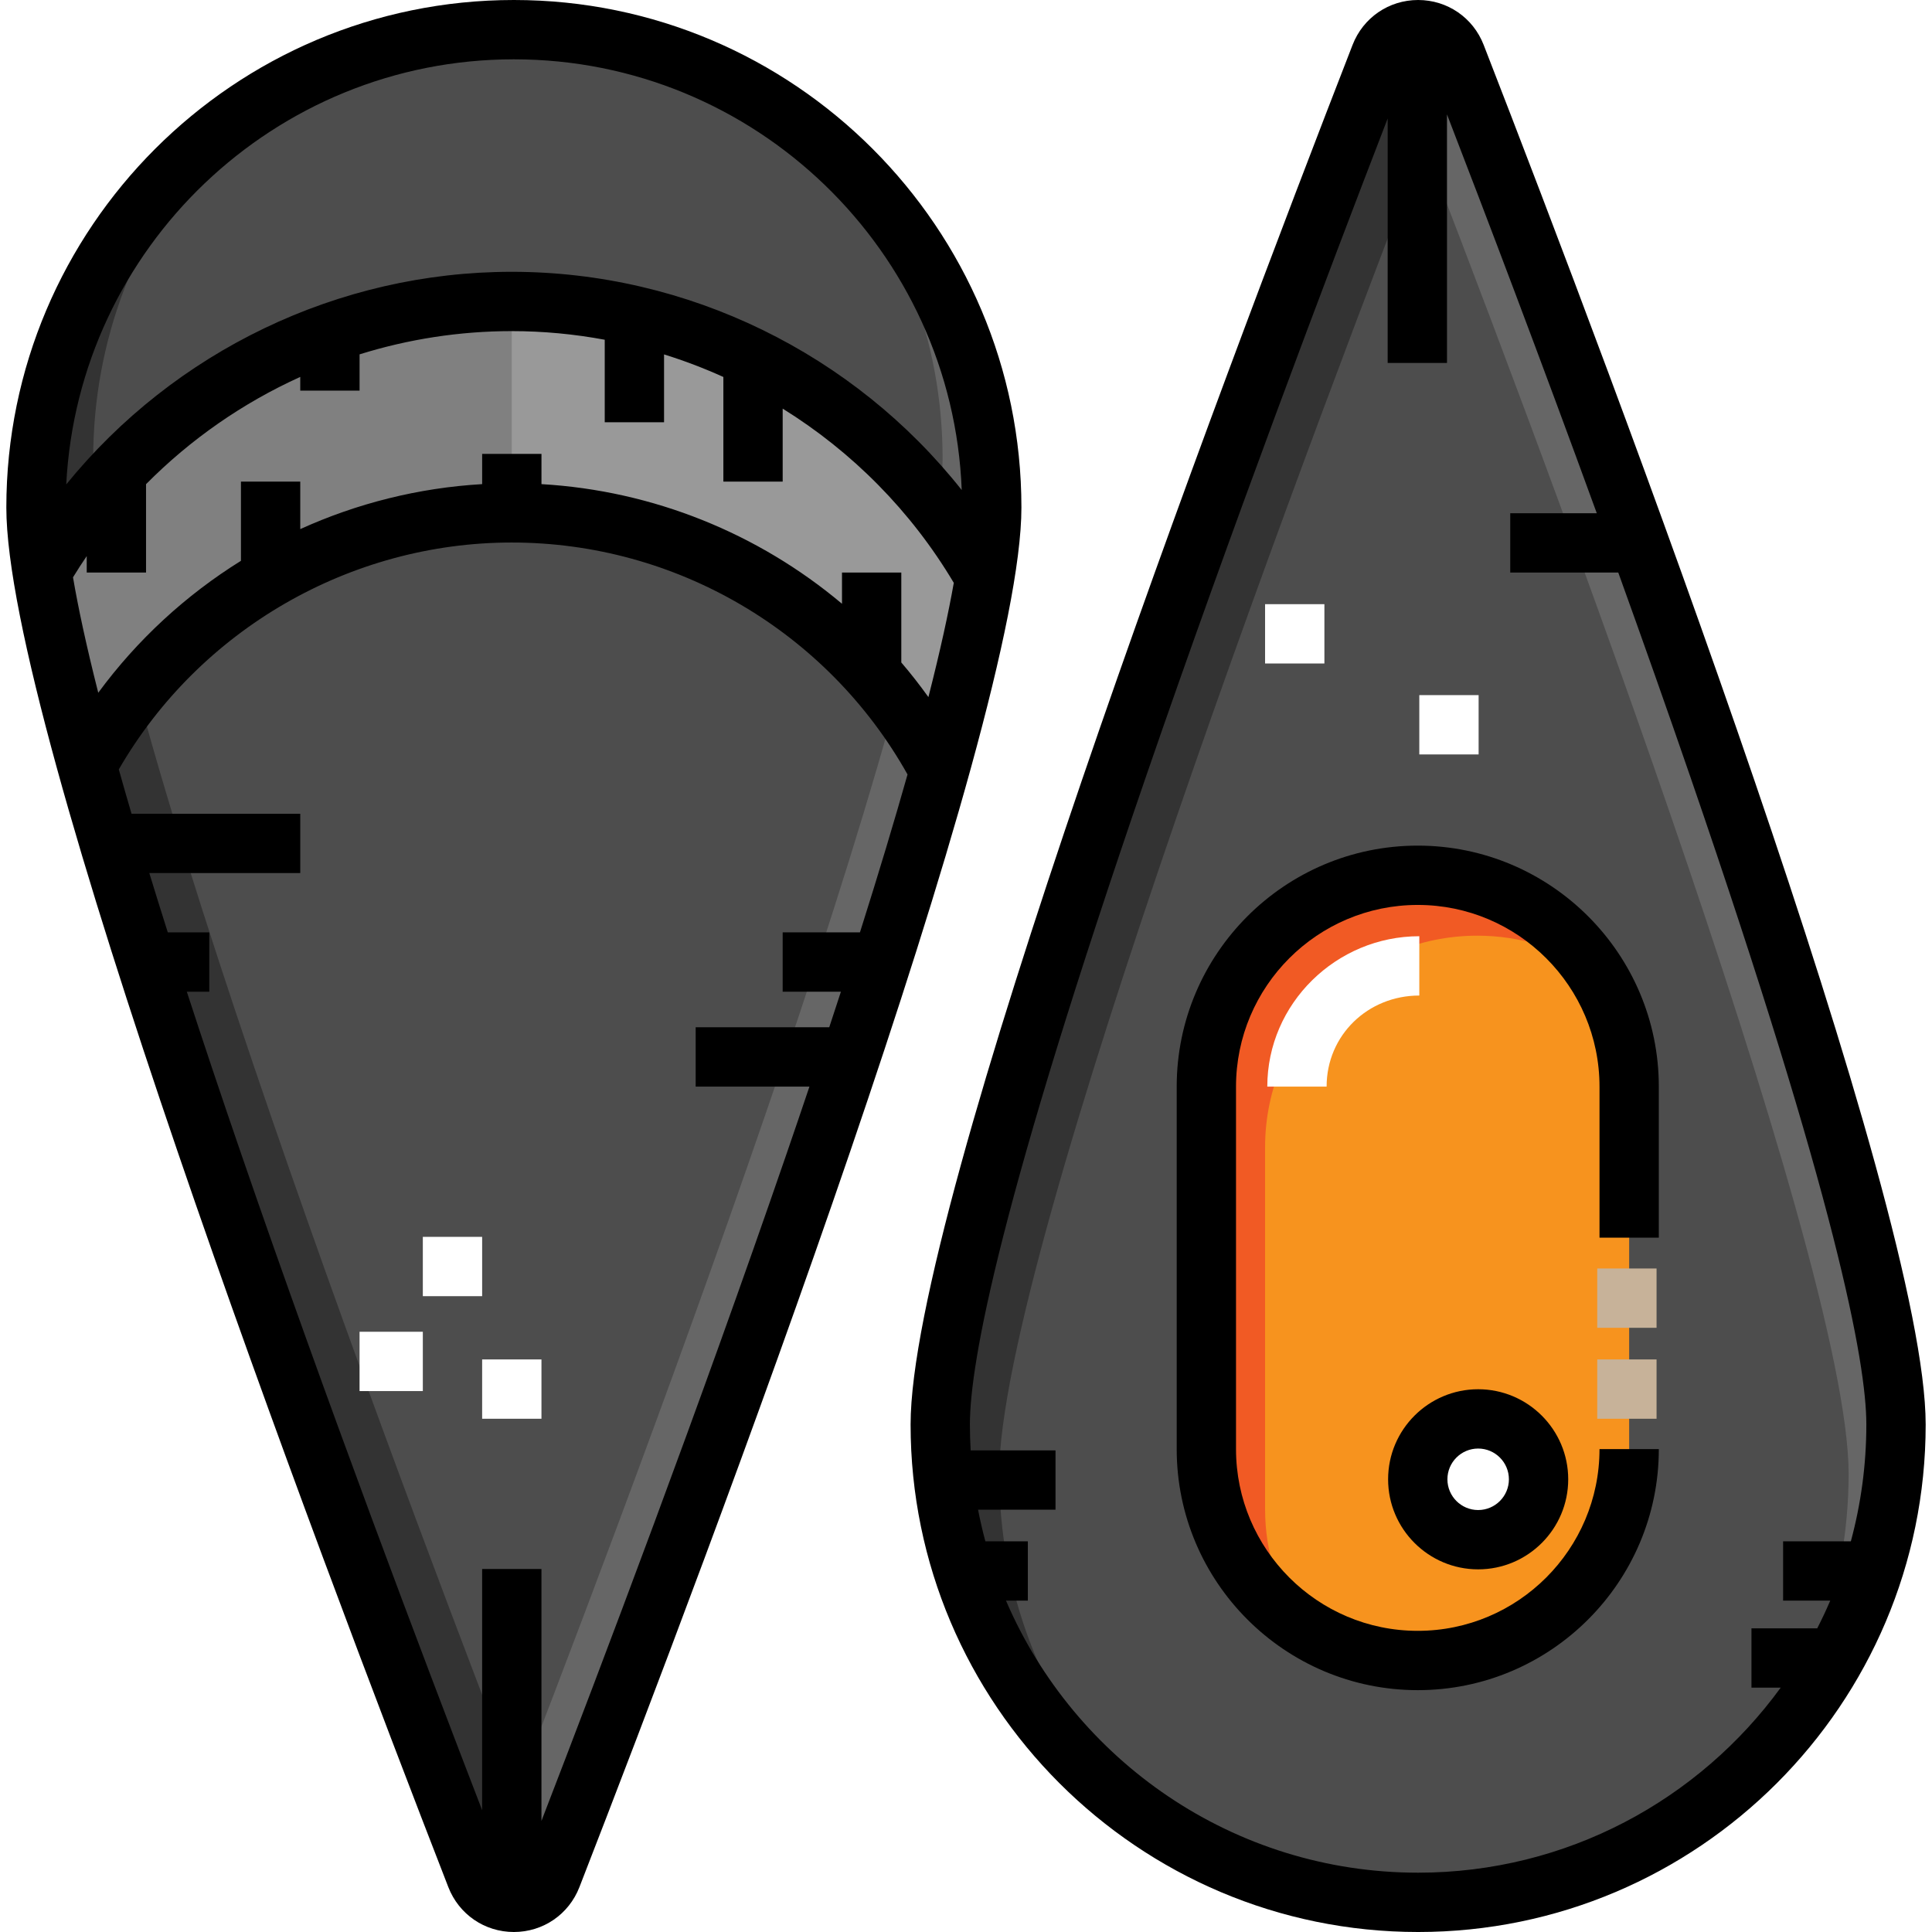
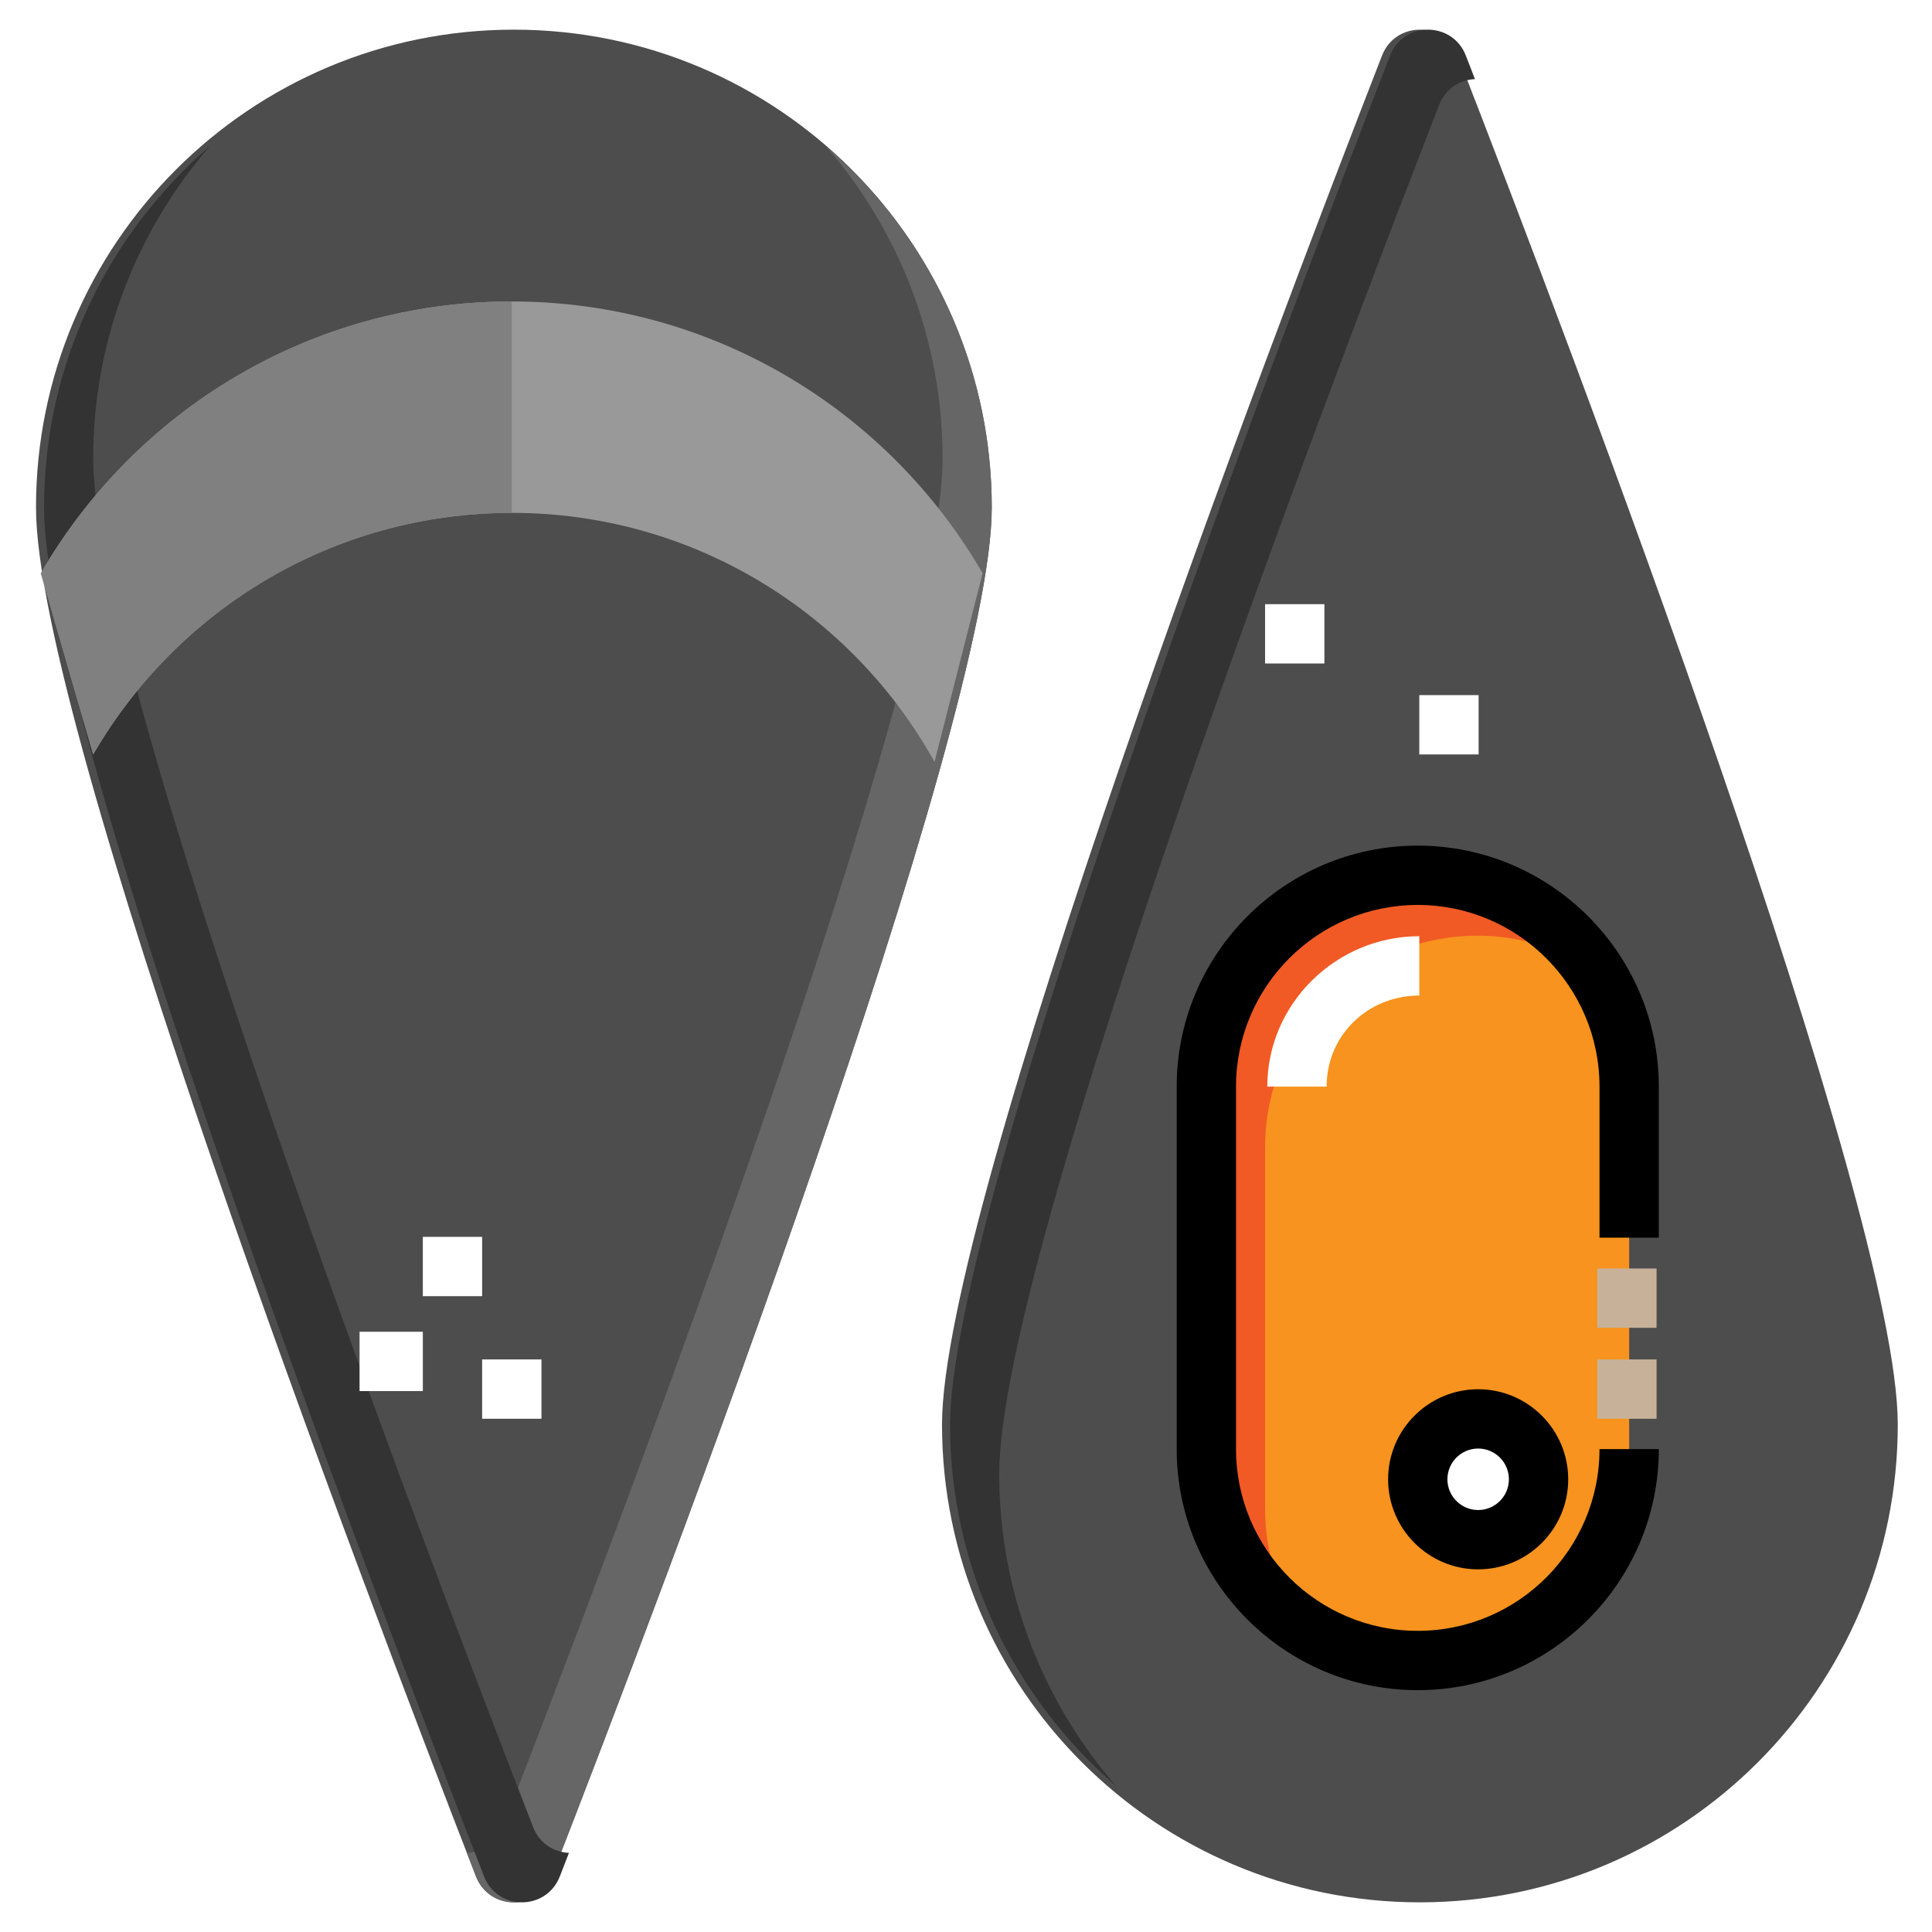
<svg xmlns="http://www.w3.org/2000/svg" version="1.1" id="Layer_1" x="0px" y="0px" viewBox="0 0 512.001 512.001" style="enable-background:new 0 0 512.001 512.001;" xml:space="preserve">
  <path style="fill:#4D4D4D;" d="M262.826,134.503c0,57.853-86.642,285.704-116.598,362.754c-3.568,9.178-16.523,9.178-20.091,0  C96.181,420.207,9.539,192.356,9.539,134.503c0-69.944,56.7-126.643,126.643-126.643S262.826,64.559,262.826,134.503z" />
  <path style="fill:#666666;" d="M218.911,38.753c19.198,22.2,30.889,51.07,30.889,82.724c0,57.852-86.642,285.704-116.598,362.754  c-1.702,4.376-5.545,6.601-9.479,6.804c0.831,2.146,1.653,4.265,2.414,6.222c3.568,9.179,16.523,9.179,20.091,0  c29.956-77.049,116.598-304.901,116.598-362.754C262.826,96.216,245.763,61.975,218.911,38.753z" />
  <path style="fill:#333333;" d="M55.588,38.753c-19.197,22.2-30.889,51.07-30.889,82.724c0,57.852,86.642,285.704,116.598,362.754  c1.702,4.376,5.545,6.601,9.48,6.804c-0.831,2.146-1.653,4.265-2.414,6.222c-3.568,9.179-16.523,9.179-20.091,0  C98.316,420.207,11.673,192.356,11.673,134.503C11.673,96.216,28.736,61.975,55.588,38.753z" />
  <path style="fill:#4D4D4D;" d="M502.931,377.497c0-57.852-86.642-285.704-116.598-362.754c-3.568-9.178-16.523-9.178-20.091,0  c-29.956,77.05-116.598,304.902-116.598,362.754c0,69.944,56.7,126.643,126.643,126.643S502.931,447.441,502.931,377.497z" />
-   <path style="fill:#666666;" d="M459.017,473.247c19.197-22.2,30.889-51.07,30.889-82.724c0-57.852-86.642-285.704-116.598-362.754  c-1.702-4.376-5.545-6.601-9.479-6.804c0.831-2.146,1.653-4.265,2.414-6.222c3.568-9.179,16.523-9.179,20.091,0  c29.956,77.05,116.598,304.901,116.598,362.754C502.931,415.784,485.868,450.025,459.017,473.247z" />
  <path style="fill:#F7931E;" d="M431.746,384.025c0,30.942-25.083,56.025-56.025,56.025l0,0c-30.942,0-56.025-25.083-56.025-56.025  v-96.042c0-30.942,25.083-56.025,56.025-56.025l0,0c30.942,0,56.025,25.083,56.025,56.025v40.018" />
  <path style="fill:#F15A24;" d="M335.263,400.032V303.99c0-30.942,25.303-56.025,56.245-56.025c11.375,0,22.054,3.412,30.891,9.237  c-10.019-15.199-27.242-25.244-46.809-25.244c-30.941,0-56.046,25.083-56.046,56.025v96.042c0,19.566,9.902,36.767,25.101,46.788  C338.82,421.975,335.263,411.407,335.263,400.032z" />
  <path style="fill:#333333;" d="M295.693,473.247c-19.197-22.2-30.889-51.07-30.889-82.724c0-57.852,86.642-285.704,116.598-362.754  c1.702-4.376,5.545-6.601,9.479-6.804c-0.831-2.146-1.653-4.265-2.414-6.222c-3.568-9.179-16.523-9.179-20.091,0  c-29.956,77.05-116.598,304.901-116.598,362.754C251.778,415.784,268.841,450.025,295.693,473.247z" />
  <path style="fill:#999999;" d="M260.403,151.916c-24.91-43.057-71.465-72.025-124.787-72.025c-53.324,0-99.881,28.971-124.79,72.031  l13.865,48.021c22.142-38.275,63.526-64.028,110.925-64.028c48.208,0,90.195,26.639,112.042,65.999L260.403,151.916z" />
  <path style="fill:#808080;" d="M135.616,79.891c-53.324,0-99.881,28.971-124.79,72.031l13.865,48.021  c22.142-38.275,63.526-64.028,110.925-64.028" />
  <path d="M375.722,447.909c-35.226,0-63.884-28.659-63.884-63.884v-96.042c0-35.225,28.659-63.883,63.884-63.883  c35.225,0,63.883,28.659,63.883,63.883v40.018h-15.719v-40.018c0-26.559-21.606-48.165-48.165-48.165s-48.166,21.606-48.166,48.165  v96.042c0,26.559,21.607,48.166,48.166,48.166s48.165-21.607,48.165-48.166h15.719C439.606,419.251,410.947,447.909,375.722,447.909  z" />
  <path style="fill:#FFFFFF;" d="M351.567,287.957h-15.719c0-22.006,18.278-39.848,40.284-39.848v15.719  C362.509,263.828,351.567,274.334,351.567,287.957z" />
  <g>
    <rect x="423.287" y="360.265" style="fill:#C7B299;" width="15.719" height="15.719" />
    <rect x="423.287" y="336.163" style="fill:#C7B299;" width="15.719" height="15.719" />
  </g>
  <circle style="fill:#FFFFFF;" cx="391.723" cy="392.028" r="16.007" />
  <path d="M391.728,415.895c-13.16,0-23.865-10.707-23.865-23.866s10.707-23.866,23.865-23.866c13.161,0,23.866,10.707,23.866,23.866  S404.889,415.895,391.728,415.895z M391.728,383.88c-4.492,0-8.147,3.655-8.147,8.148c0,4.492,3.654,8.148,8.147,8.148  c4.492,0,8.148-3.655,8.148-8.148C399.876,387.535,396.221,383.88,391.728,383.88z" />
  <g>
    <rect x="95.287" y="352.93" style="fill:#FFFFFF;" width="16.767" height="15.719" />
    <rect x="112.054" y="327.78" style="fill:#FFFFFF;" width="15.719" height="15.719" />
    <rect x="127.773" y="360.265" style="fill:#FFFFFF;" width="15.719" height="15.719" />
    <rect x="335.261" y="160.112" style="fill:#FFFFFF;" width="15.719" height="15.719" />
    <rect x="376.13" y="184.214" style="fill:#FFFFFF;" width="15.719" height="15.719" />
  </g>
-   <path d="M393.187,11.896C390.379,4.67,383.56,0,375.818,0c0,0,0,0-0.001,0c-7.743,0-14.562,4.668-17.37,11.895  c-35.218,90.584-117.131,307.544-117.131,365.602c0,74.165,60.337,134.504,134.503,134.504s134.504-60.338,134.504-134.504  C510.32,319.432,428.405,102.477,393.187,11.896z M485.033,424.187c-1.068,2.489-2.214,4.937-3.445,7.335h-17.431v15.719h7.748  c-21.614,29.696-56.633,49.04-96.09,49.04c-48.931,0-91.04-29.741-109.215-72.094h5.788v-15.719h-11.252  c-0.745-2.756-1.393-5.552-1.941-8.383h20.527v-15.719h-22.487c-0.131-2.274-0.203-4.564-0.203-6.87  c0-16.466,8.091-59.606,46.638-171.619c22.588-65.64,48.134-133.166,64.078-174.48v64.791h15.719V30.32  c10.271,26.597,24.657,64.407,39.697,105.689h-22.931v15.719h28.627c6.416,17.801,12.872,36.046,19.102,54.149  C486.509,317.891,494.6,361.031,494.6,377.496c0,10.712-1.434,21.094-4.105,30.972H472.54v15.719H485.033z" />
-   <path d="M136.182,0C62.017,0,1.679,60.338,1.679,134.504c0,58.056,81.914,275.016,117.133,365.602  c2.809,7.226,9.628,11.895,17.37,11.895c7.743,0,14.562-4.668,17.371-11.895c35.219-90.586,117.133-307.545,117.133-365.602  C270.685,60.338,210.348,0,136.182,0z M136.182,15.719c63.944,0,116.24,50.791,118.686,114.146  c-28.583-36.107-72.552-57.834-119.251-57.834c-46.056,0-89.457,21.129-118.062,56.346C20.754,65.714,72.739,15.719,136.182,15.719z   M227.899,247.088h-20.483v15.719h15.436c-0.999,3.07-2.035,6.224-3.093,9.431h-35.398v15.719h30.152  c-1.973,5.852-4.026,11.888-6.187,18.166c-22.943,66.673-48.949,135.319-64.835,176.439v-66.758h-15.719v63.919  c-15.966-41.391-41.312-108.427-63.739-173.6c-5.425-15.766-10.244-30.161-14.526-43.316h5.958v-15.719H44.463  c-1.735-5.48-3.365-10.716-4.895-15.719h40.003v-15.719H34.857c-1.204-4.109-2.332-8.038-3.385-11.786l0.024,0.014  c21.446-37.073,61.343-60.104,104.122-60.104c43.472,0,83.604,23.541,104.888,61.467  C237.097,217.303,232.936,231.178,227.899,247.088z M246.038,184.736c-2.276-3.167-4.664-6.235-7.182-9.172v-23.836h-15.719v8.275  c-22.178-18.65-50.039-29.984-79.642-31.703v-8.01h-15.719v8.009c-16.841,0.982-33.165,5.093-48.204,11.919v-12.593H63.853v21  c-14.578,9.063-27.462,20.888-37.816,34.96c-3.224-12.728-5.352-22.73-6.688-30.587c1.169-1.91,2.38-3.788,3.635-5.628v4.356h15.719  v-23.415c11.805-11.92,25.684-21.551,40.869-28.426v3.636H95.29v-9.614c12.903-4.021,26.48-6.159,40.327-6.159  c8.343,0,16.584,0.791,24.644,2.286v21.871h15.719V93.921c5.366,1.675,10.616,3.67,15.719,5.982v27.723h15.719v-19.334  c18.333,11.374,34.004,27.096,45.347,46.169C251.375,162.328,249.227,172.244,246.038,184.736z" />
  <g>
</g>
  <g>
</g>
  <g>
</g>
  <g>
</g>
  <g>
</g>
  <g>
</g>
  <g>
</g>
  <g>
</g>
  <g>
</g>
  <g>
</g>
  <g>
</g>
  <g>
</g>
  <g>
</g>
  <g>
</g>
  <g>
</g>
</svg>